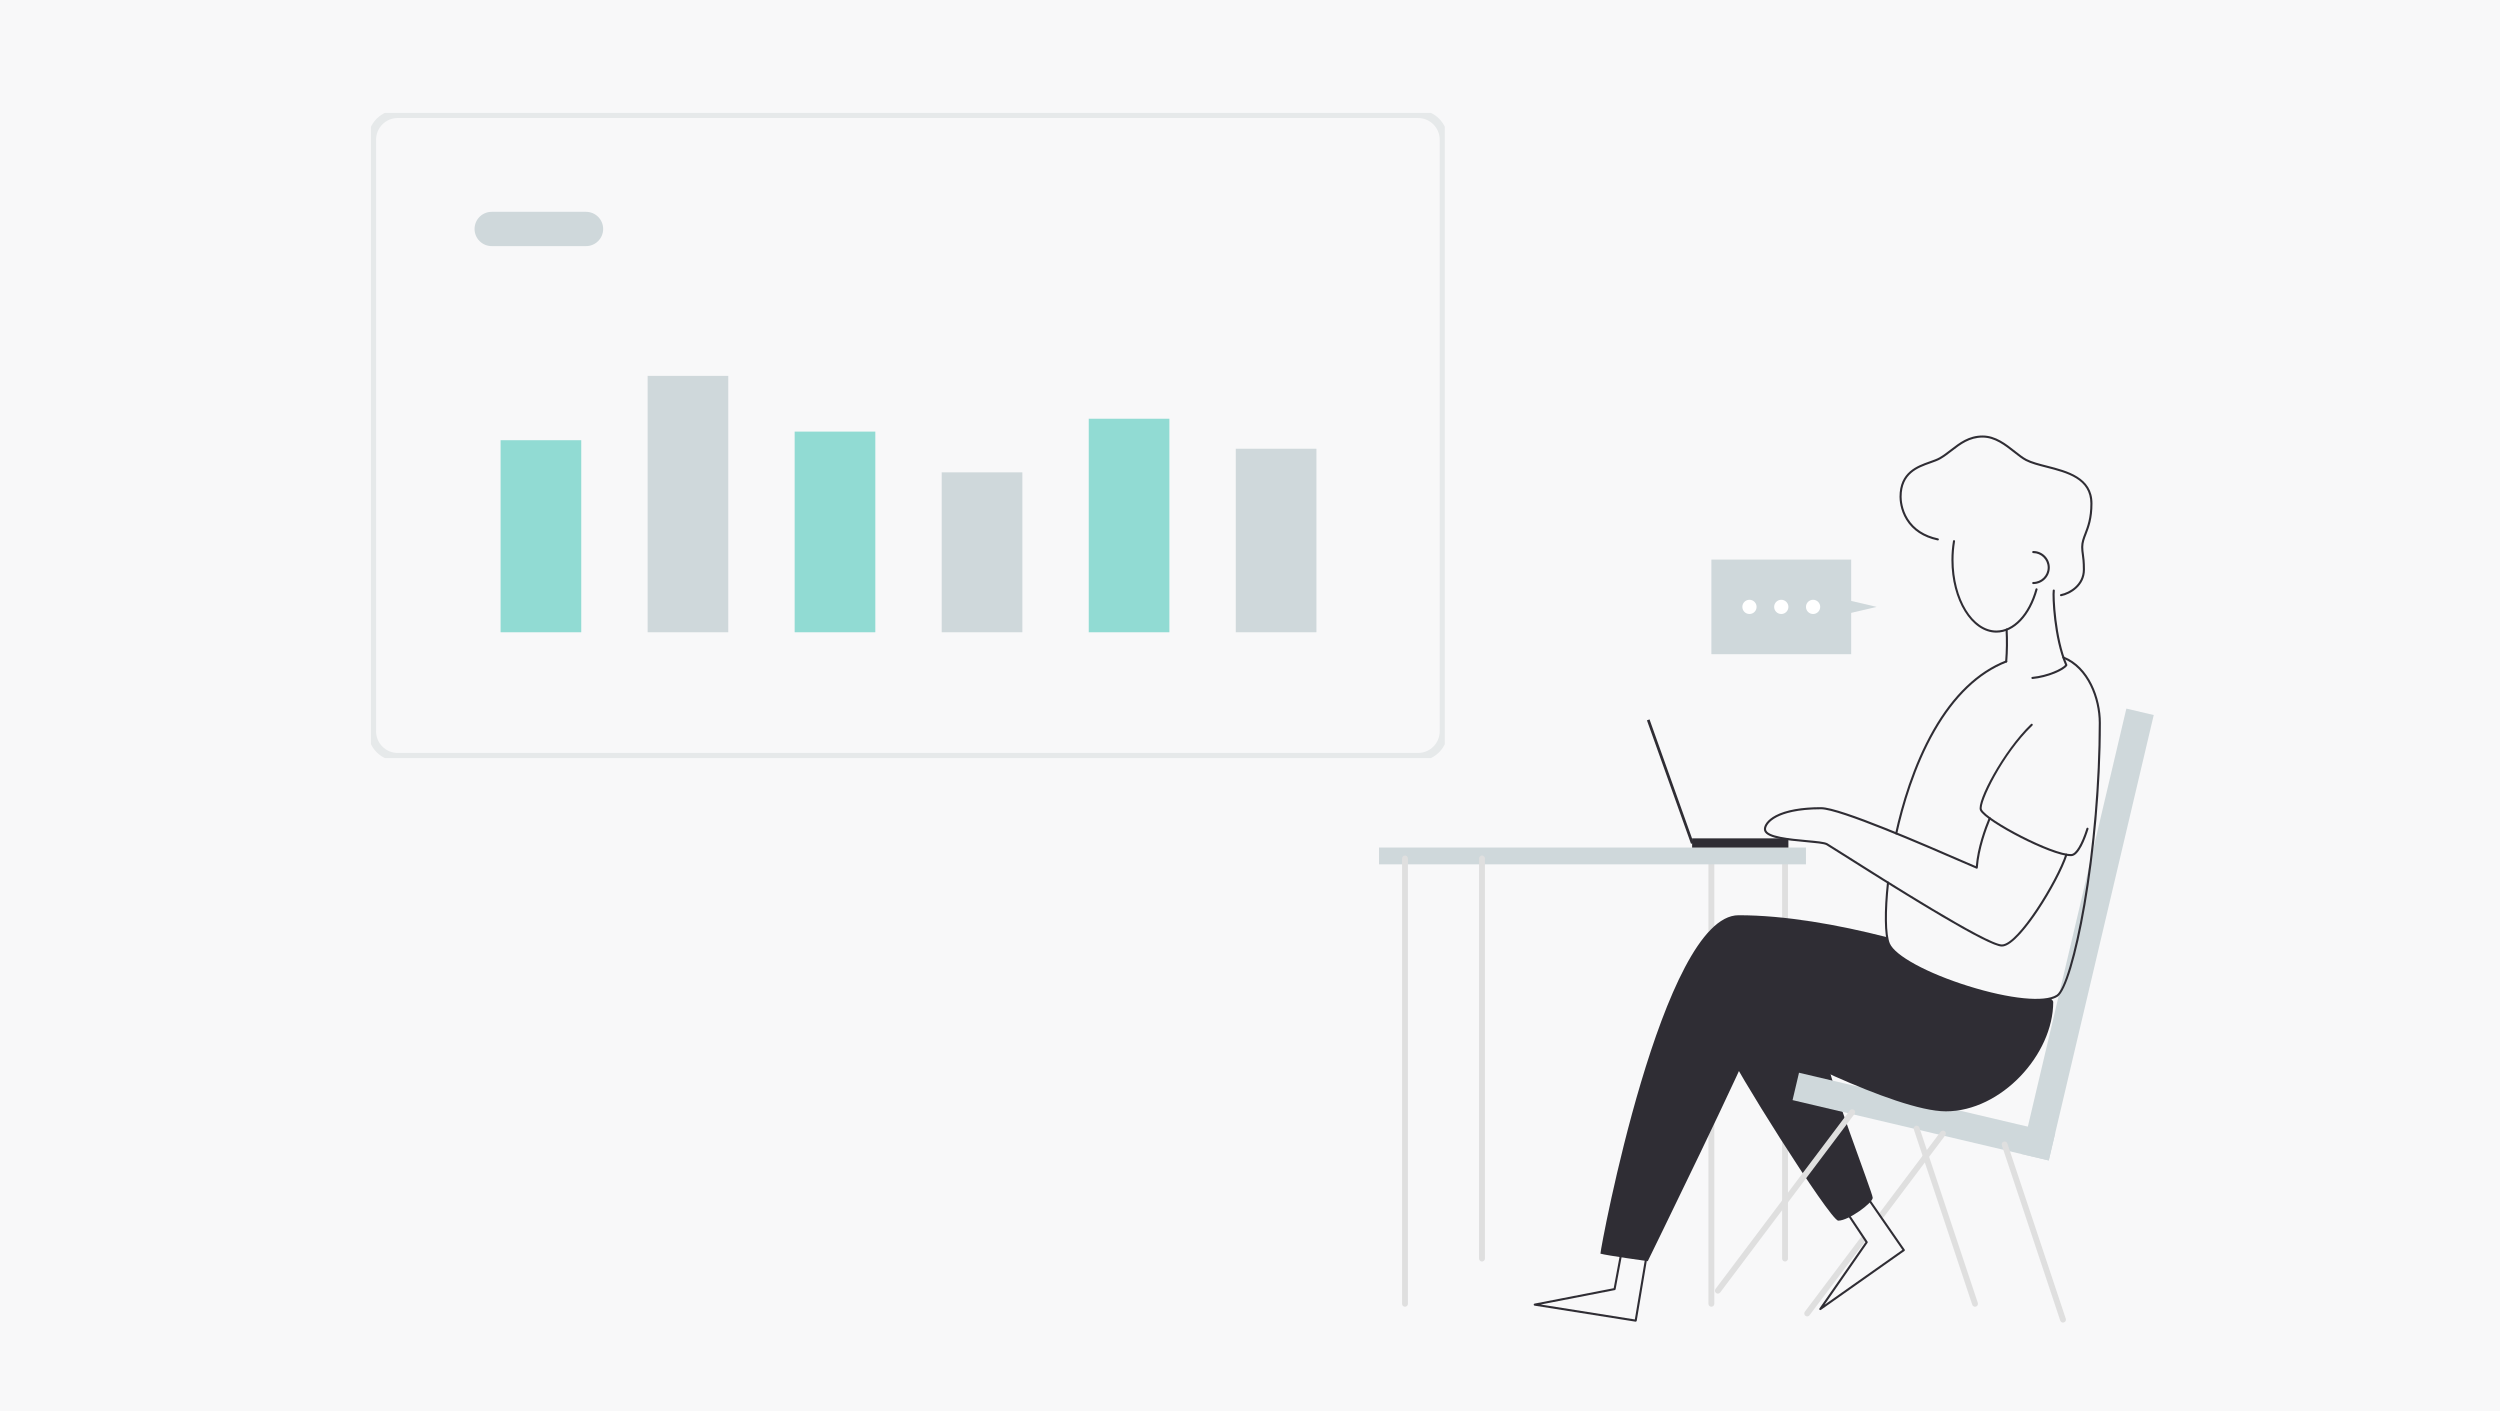
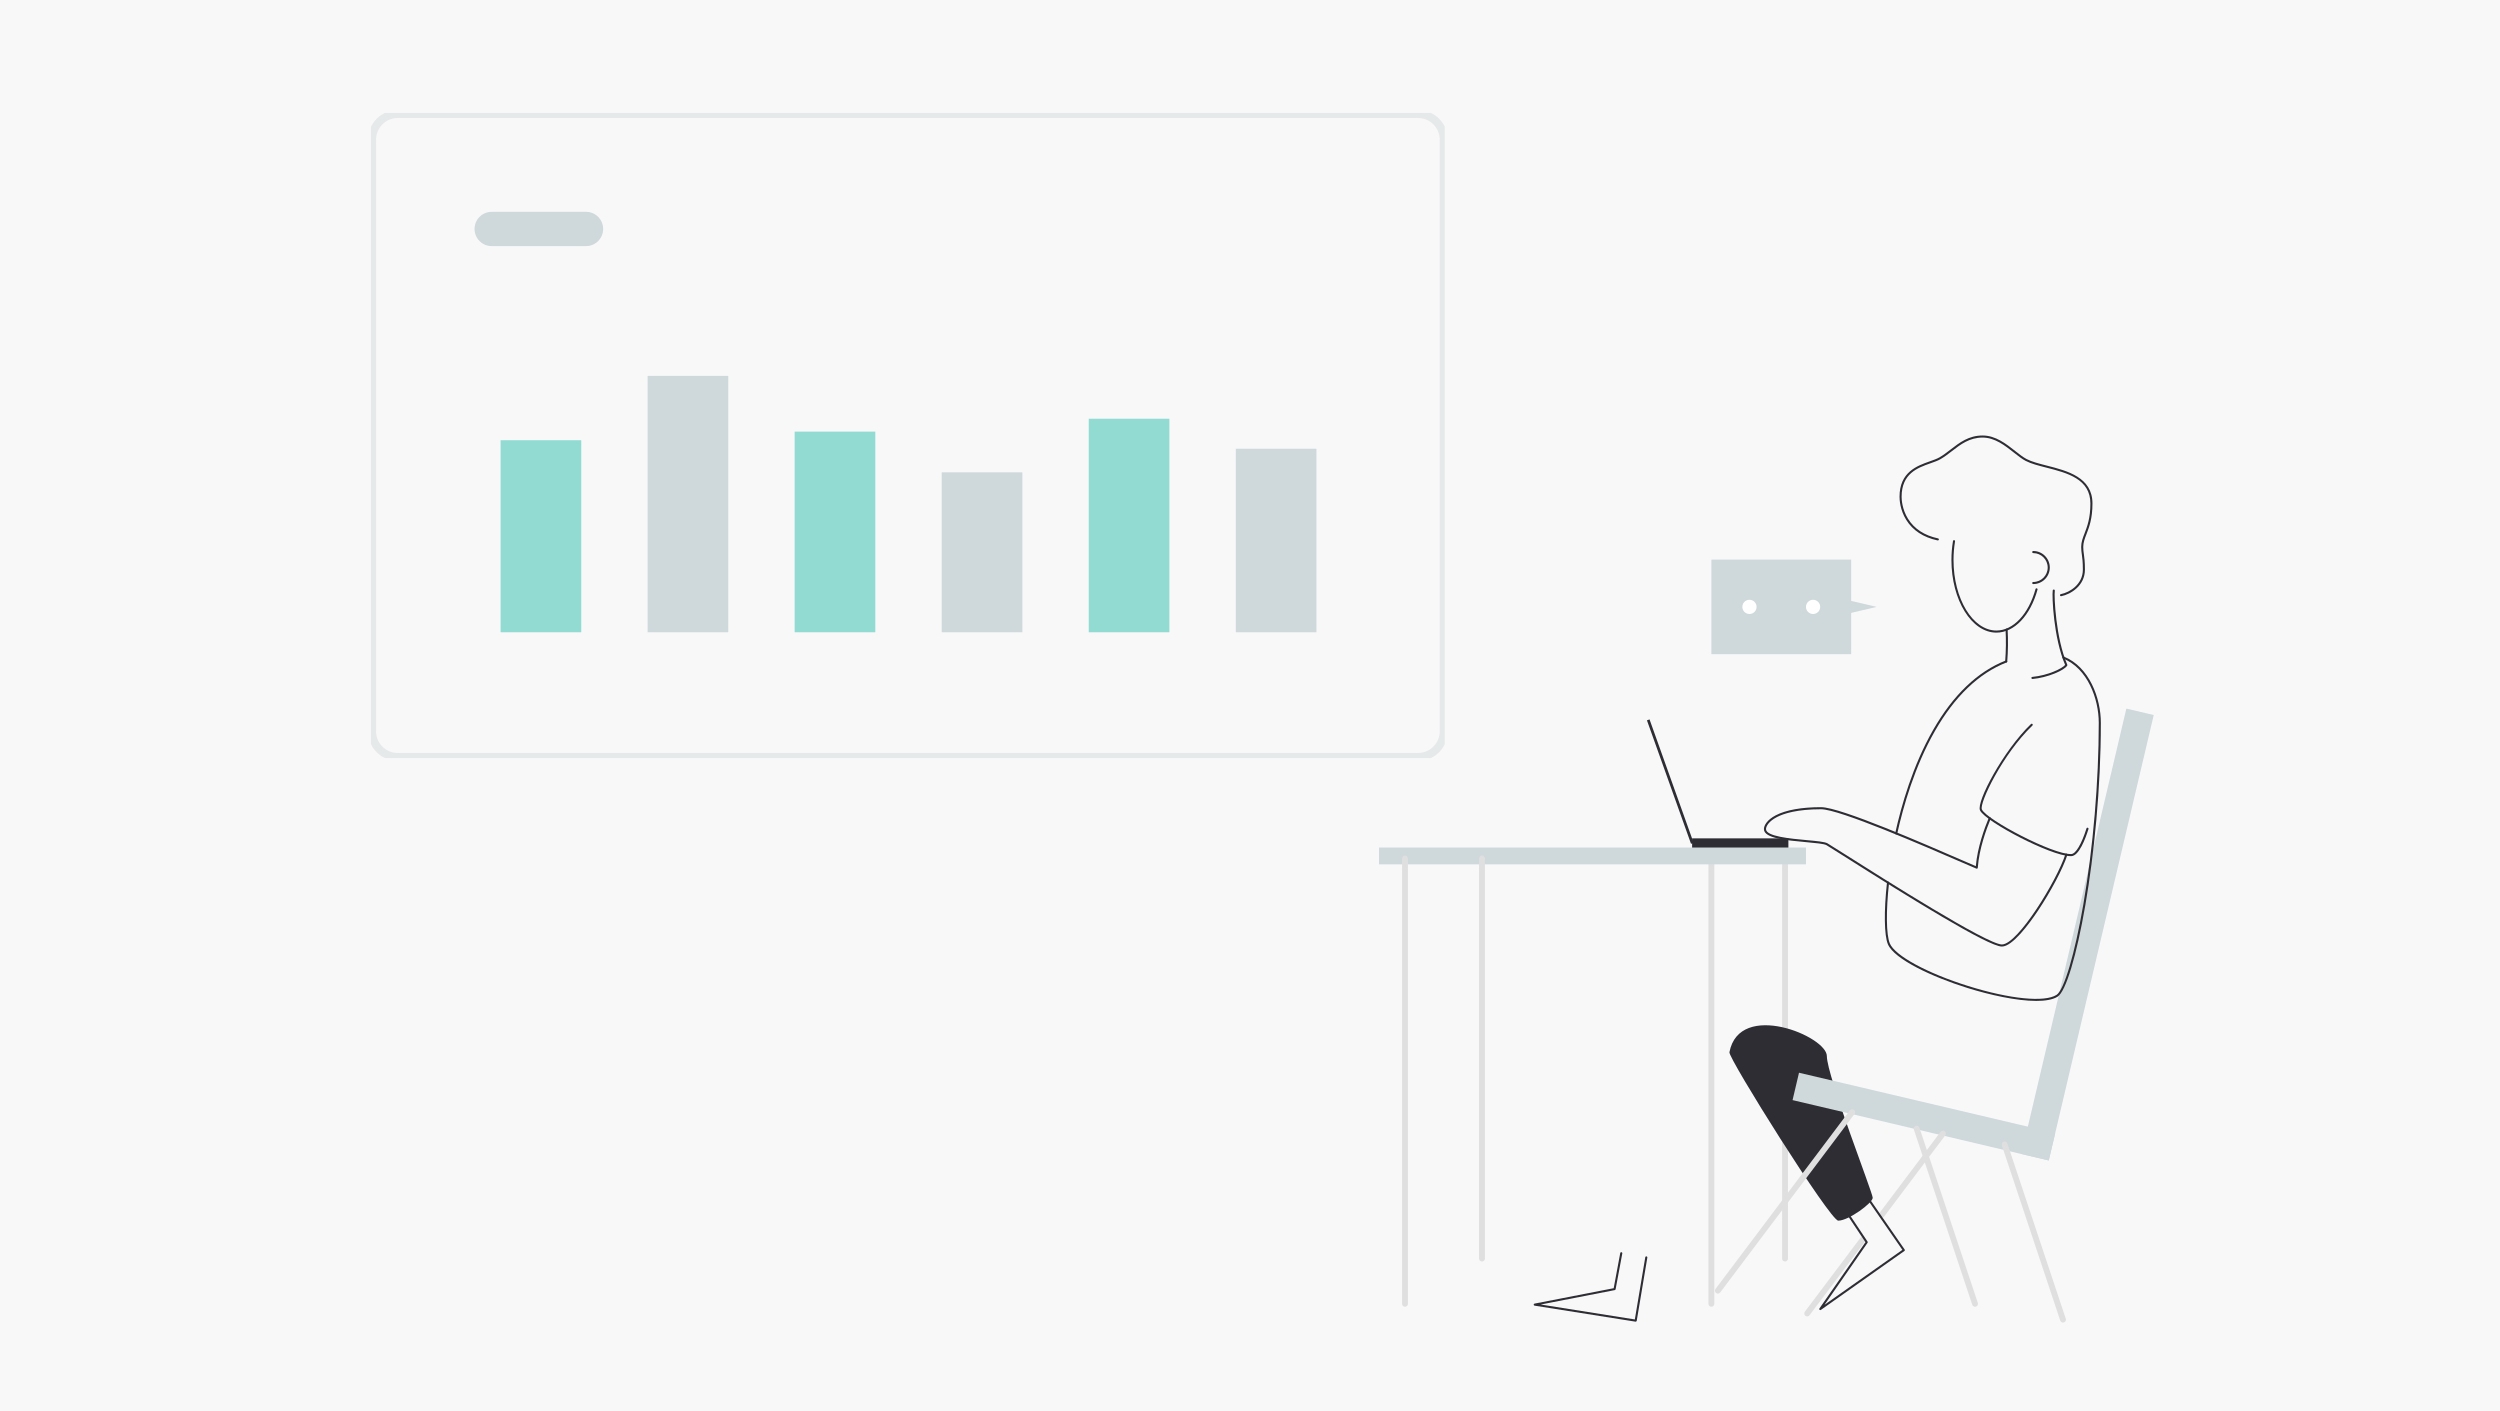
<svg xmlns="http://www.w3.org/2000/svg" width="310" height="175" viewBox="0 0 310 175" fill="none">
  <rect x="0" y="0" width="310" height="175" fill="#808080" stroke="none" />
  <ellipse cx="198.5" cy="162.5" rx="78.5" ry="6.5" fill="#F8F8F9" />
  <rect width="310" height="175" fill="#F8F8F9" />
  <g clip-path="url(#clip0_705_7299)">
    <rect width="133.156" height="80" transform="translate(46 14)" fill="#F8F8F9" />
    <path d="M175.834 14.133H49.322C47.561 14.133 46.133 15.561 46.133 17.322V90.678C46.133 92.439 47.561 93.867 49.322 93.867H175.834C177.595 93.867 179.023 92.439 179.023 90.678V17.322C179.023 15.561 177.595 14.133 175.834 14.133Z" stroke="#E6E9EA" />
    <path d="M72.666 26.266H60.971C59.797 26.266 58.845 27.218 58.845 28.392C58.845 29.566 59.797 30.518 60.971 30.518H72.666C73.84 30.518 74.792 29.566 74.792 28.392C74.792 27.218 73.84 26.266 72.666 26.266Z" fill="#CFD8DB" />
    <path d="M158.237 60.645V73.402" stroke="#CFD8DB" stroke-width="10" stroke-linecap="square" stroke-linejoin="bevel" />
    <path d="M140.004 56.924V73.402" stroke="#91DBD3" stroke-width="10" stroke-linecap="square" stroke-linejoin="bevel" />
    <path d="M121.771 63.568V73.402" stroke="#CFD8DB" stroke-width="10" stroke-linecap="square" stroke-linejoin="bevel" />
    <path d="M103.539 58.518V73.402" stroke="#91DBD3" stroke-width="10" stroke-linecap="square" stroke-linejoin="bevel" />
    <path d="M85.306 51.608V73.402" stroke="#CFD8DB" stroke-width="10" stroke-linecap="square" stroke-linejoin="bevel" />
    <path d="M67.074 59.581V73.402" stroke="#91DBD3" stroke-width="10" stroke-linecap="square" stroke-linejoin="bevel" />
  </g>
  <g clip-path="url(#clip1_705_7299)">
    <path d="M221.345 156.429C221.145 156.429 220.982 156.266 220.982 156.066V106.447C220.982 106.246 221.145 106.084 221.345 106.084C221.546 106.084 221.709 106.246 221.709 106.447V156.066C221.709 156.266 221.546 156.429 221.345 156.429Z" fill="#DFDFDF" />
    <path d="M214.449 130.475C214.304 131.229 226.933 151.361 227.944 151.361C229.241 151.361 232.217 149.152 232.217 148.528C232.217 147.905 226.53 133.404 226.53 130.955C226.53 128.506 215.697 123.991 214.449 130.475V130.475Z" fill="#2F2D34" />
    <path d="M212.211 162.035C212.01 162.035 211.847 161.872 211.847 161.672V106.447C211.847 106.246 212.01 106.084 212.211 106.084C212.411 106.084 212.574 106.246 212.574 106.447V161.671C212.574 161.872 212.411 162.034 212.211 162.034V162.035Z" fill="#DFDFDF" />
    <path d="M263.668 87.865L250.654 143.094L254.048 143.894L267.063 88.665L263.668 87.865Z" fill="#CFD8DB" />
    <path d="M223.077 133.019L222.277 136.414L254.045 143.9L254.845 140.505L223.077 133.019Z" fill="#CFD8DB" />
    <path d="M229.546 69.389H212.211V81.119H229.546V69.389Z" fill="#CFD8DB" />
    <path d="M232.712 75.254L224.927 73.437V77.071L232.712 75.254Z" fill="#CFD8DB" />
    <path d="M216.933 76.137C217.421 76.137 217.816 75.742 217.816 75.254C217.816 74.767 217.421 74.372 216.933 74.372C216.446 74.372 216.051 74.767 216.051 75.254C216.051 75.742 216.446 76.137 216.933 76.137Z" fill="white" />
-     <path d="M220.878 76.137C221.365 76.137 221.761 75.742 221.761 75.254C221.761 74.767 221.365 74.372 220.878 74.372C220.391 74.372 219.995 74.767 219.995 75.254C219.995 75.742 220.391 76.137 220.878 76.137Z" fill="white" />
    <path d="M224.823 76.137C225.31 76.137 225.705 75.742 225.705 75.254C225.705 74.767 225.31 74.372 224.823 74.372C224.335 74.372 223.94 74.767 223.94 75.254C223.94 75.742 224.335 76.137 224.823 76.137Z" fill="white" />
    <path d="M235.132 103.473C235.122 103.473 235.113 103.472 235.104 103.47C235.034 103.454 234.99 103.386 235.005 103.315C235.758 99.912 237.182 94.931 239.697 90.531C242.187 86.175 245.223 83.27 248.722 81.9C248.789 81.874 248.864 81.906 248.89 81.973C248.916 82.04 248.884 82.115 248.817 82.141C245.375 83.49 242.382 86.356 239.922 90.66C237.424 95.032 236.007 99.986 235.258 103.372C235.245 103.432 235.191 103.474 235.132 103.474V103.473Z" fill="#2F2D34" />
    <path d="M252.504 124.116C250.057 124.116 246.705 123.367 243.981 122.515C239.626 121.154 234.881 118.947 234.098 117.086C233.638 115.993 233.594 112.991 233.984 109.438C233.992 109.366 234.056 109.315 234.127 109.322C234.199 109.33 234.25 109.394 234.243 109.465C233.856 112.979 233.893 115.93 234.337 116.985C234.977 118.506 238.974 120.678 244.059 122.268C249.222 123.882 253.522 124.311 255.013 123.362C255.945 122.77 257.277 118.276 258.329 112.178C259.548 105.111 260.246 96.892 260.246 89.631C260.246 86.645 258.86 82.876 255.816 81.655C255.749 81.628 255.717 81.552 255.743 81.486C255.77 81.419 255.845 81.387 255.912 81.413C259.068 82.678 260.506 86.56 260.506 89.631C260.506 105.9 257.169 122.298 255.152 123.581C254.559 123.958 253.627 124.116 252.505 124.116H252.504Z" fill="#2F2D34" />
    <path d="M248.77 82.151C248.77 82.151 248.763 82.151 248.759 82.151C248.688 82.145 248.635 82.083 248.641 82.011C248.743 80.709 248.759 79.388 248.689 78.084C248.685 78.013 248.74 77.951 248.811 77.948C248.885 77.943 248.944 77.999 248.948 78.07C249.019 79.386 249.002 80.718 248.899 82.032C248.893 82.1 248.837 82.152 248.77 82.152V82.151Z" fill="#2F2D34" />
    <path d="M252.02 84.196C251.954 84.196 251.897 84.145 251.89 84.079C251.884 84.007 251.936 83.944 252.008 83.937C253.969 83.75 255.709 82.89 256.076 82.453C254.63 79.085 254.428 73.88 254.539 73.209C254.551 73.139 254.617 73.091 254.689 73.103C254.759 73.115 254.808 73.182 254.796 73.252C254.689 73.891 254.919 79.162 256.343 82.417C256.361 82.457 256.357 82.502 256.335 82.538C256.156 82.824 255.578 83.188 254.789 83.509C253.914 83.866 252.936 84.11 252.034 84.197C252.03 84.197 252.025 84.197 252.021 84.197L252.02 84.196Z" fill="#2F2D34" />
    <path d="M247.556 78.446C244.48 78.446 241.977 74.406 241.977 69.44C241.977 68.653 242.041 67.86 242.17 67.083C242.182 67.013 242.249 66.965 242.319 66.976C242.39 66.988 242.438 67.055 242.426 67.126C242.3 67.889 242.236 68.667 242.237 69.44C242.237 74.263 244.623 78.186 247.556 78.186C249.637 78.186 251.54 76.168 252.403 73.044C252.423 72.975 252.494 72.934 252.563 72.954C252.632 72.974 252.673 73.044 252.653 73.114C251.758 76.353 249.757 78.446 247.556 78.446V78.446Z" fill="#2F2D34" />
    <path d="M255.566 73.93C255.505 73.93 255.45 73.888 255.438 73.826C255.424 73.756 255.47 73.688 255.541 73.674C256.64 73.456 258.274 72.467 258.274 70.635C258.274 69.671 258.202 69.159 258.145 68.748C258.103 68.446 258.066 68.186 258.066 67.833C258.066 67.219 258.261 66.714 258.486 66.13C258.807 65.297 259.208 64.261 259.208 62.435C259.208 59.381 256.313 58.642 253.759 57.989C252.779 57.739 251.854 57.503 251.18 57.151C250.729 56.917 250.248 56.537 249.737 56.134C248.624 55.255 247.363 54.259 245.842 54.259C244.212 54.259 243.109 55.112 242.042 55.937C241.586 56.29 241.114 56.654 240.613 56.941C240.279 57.133 239.843 57.286 239.383 57.449C237.787 58.012 235.8 58.713 235.8 61.603C235.8 61.942 235.856 63.138 236.589 64.321C237.363 65.573 238.619 66.395 240.317 66.76C240.387 66.775 240.431 66.844 240.416 66.914C240.401 66.984 240.333 67.028 240.262 67.013C238.491 66.633 237.181 65.772 236.367 64.458C235.6 63.217 235.541 61.959 235.541 61.604C235.541 58.53 237.712 57.764 239.297 57.204C239.745 57.045 240.17 56.896 240.484 56.717C240.97 56.439 241.414 56.096 241.883 55.733C242.984 54.882 244.123 54.001 245.842 54.001C247.452 54.001 248.751 55.027 249.897 55.931C250.397 56.326 250.87 56.699 251.299 56.922C251.946 57.259 252.857 57.492 253.822 57.739C256.337 58.381 259.466 59.18 259.466 62.435C259.466 64.309 259.056 65.371 258.727 66.224C258.502 66.807 258.324 67.267 258.324 67.833C258.324 68.168 258.359 68.42 258.4 68.713C258.459 69.132 258.532 69.654 258.532 70.636C258.532 72.624 256.773 73.694 255.59 73.93C255.581 73.931 255.573 73.932 255.565 73.932L255.566 73.93Z" fill="#2F2D34" />
    <path d="M252.123 72.425C252.052 72.425 251.993 72.368 251.993 72.295C251.993 72.223 252.051 72.165 252.123 72.165C253.111 72.165 253.914 71.362 253.914 70.375C253.914 69.388 253.11 68.585 252.123 68.585C252.052 68.585 251.993 68.526 251.993 68.454C251.993 68.383 252.051 68.324 252.123 68.324C253.254 68.324 254.174 69.244 254.174 70.375C254.174 71.505 253.254 72.425 252.123 72.425V72.425Z" fill="#2F2D34" />
    <path d="M248.231 117.373C246.545 117.373 236.826 111.348 228.547 106.099C227.399 105.371 226.641 104.89 226.473 104.796C226.174 104.63 225.115 104.533 223.992 104.431C221.524 104.206 218.725 103.951 218.725 102.813C218.725 102.352 219.116 101.657 220.21 101.089C221.473 100.434 223.409 100.088 225.81 100.088C228.212 100.088 238.76 104.695 243.288 106.662C244.069 107.001 244.67 107.262 245.002 107.401C245.196 105.08 246.086 102.666 246.608 101.414C246.636 101.348 246.711 101.317 246.778 101.344C246.844 101.372 246.875 101.448 246.847 101.514C246.319 102.784 245.407 105.26 245.248 107.598C245.246 107.64 245.223 107.677 245.188 107.699C245.153 107.722 245.109 107.725 245.071 107.71C244.8 107.601 244.122 107.307 243.186 106.9C238.672 104.94 228.102 100.348 225.811 100.348C222.83 100.348 221.186 100.877 220.331 101.32C219.339 101.835 218.986 102.446 218.986 102.814C218.986 103.715 222.014 103.99 224.018 104.173C225.268 104.286 226.255 104.376 226.602 104.569C226.777 104.667 227.538 105.149 228.69 105.879C233.536 108.952 246.408 117.114 248.234 117.114C250.212 117.114 255.051 109.183 256.104 105.941C256.126 105.874 256.198 105.836 256.267 105.858C256.335 105.88 256.372 105.954 256.351 106.021C255.81 107.687 254.313 110.525 252.711 112.922C251.6 114.584 249.54 117.373 248.234 117.373H248.231Z" fill="#2F2D34" />
    <path d="M256.764 106.164C255.475 106.164 252.732 104.999 250.56 103.89C248.302 102.737 245.866 101.236 245.519 100.481C245.037 99.448 248.404 93.075 251.843 89.779C251.895 89.73 251.977 89.731 252.026 89.783C252.075 89.835 252.074 89.917 252.022 89.966C248.332 93.502 245.399 99.611 245.755 100.372C246.347 101.655 254.601 106.007 256.842 105.902C257.395 105.877 258.116 104.659 258.723 102.723C258.744 102.654 258.817 102.616 258.885 102.639C258.954 102.66 258.992 102.732 258.971 102.801C258.584 104.038 257.793 106.119 256.855 106.162C256.826 106.163 256.796 106.164 256.766 106.164H256.764Z" fill="#2F2D34" />
    <path d="M223.94 105.098H171V107.174H223.94V105.098Z" fill="#CFD8DB" />
    <path d="M174.218 162.035C174.018 162.035 173.855 161.872 173.855 161.672V106.447C173.855 106.246 174.018 106.084 174.218 106.084C174.419 106.084 174.582 106.246 174.582 106.447V161.671C174.582 161.872 174.419 162.034 174.218 162.034V162.035Z" fill="#DFDFDF" />
    <path d="M183.768 156.429C183.568 156.429 183.405 156.266 183.405 156.066V106.447C183.405 106.246 183.568 106.084 183.768 106.084C183.969 106.084 184.132 106.246 184.132 106.447V156.066C184.132 156.266 183.969 156.429 183.768 156.429Z" fill="#DFDFDF" />
    <path d="M221.761 103.956H209.823V105.098H221.761V103.956Z" fill="#2F2D34" />
    <path d="M204.544 89.206L204.22 89.322L209.687 104.633L210.011 104.517L204.544 89.206Z" fill="#2F2D34" />
    <path d="M255.814 164C255.662 164 255.52 163.903 255.469 163.752L248.226 142.023C248.163 141.832 248.265 141.627 248.456 141.563C248.646 141.5 248.851 141.602 248.916 141.792L256.159 163.522C256.222 163.712 256.12 163.917 255.929 163.981C255.891 163.994 255.852 164 255.814 164Z" fill="#DFDFDF" />
    <path d="M224.091 163.234C224.015 163.234 223.938 163.209 223.872 163.16C223.712 163.039 223.68 162.812 223.801 162.651L230.682 153.506C230.803 153.345 231.031 153.314 231.192 153.435C231.352 153.555 231.384 153.783 231.263 153.944L224.382 163.089C224.31 163.183 224.201 163.234 224.091 163.234V163.234Z" fill="#DFDFDF" />
    <path d="M233.333 151.012C233.257 151.012 233.181 150.988 233.115 150.939C232.954 150.818 232.923 150.591 233.043 150.43L240.636 140.34C240.756 140.18 240.984 140.148 241.145 140.269C241.306 140.39 241.337 140.617 241.216 140.778L233.624 150.868C233.552 150.962 233.444 151.012 233.333 151.012Z" fill="#DFDFDF" />
    <path d="M213.015 160.409C212.939 160.409 212.863 160.385 212.797 160.336C212.636 160.215 212.605 159.987 212.725 159.827L229.384 137.69C229.504 137.529 229.732 137.497 229.893 137.618C230.054 137.739 230.085 137.967 229.964 138.127L213.306 160.264C213.235 160.359 213.126 160.409 213.015 160.409V160.409Z" fill="#DFDFDF" />
    <path d="M244.905 162.035C244.752 162.035 244.611 161.938 244.56 161.787L237.317 140.058C237.254 139.867 237.356 139.662 237.547 139.598C237.737 139.535 237.942 139.637 238.006 139.827L245.249 161.557C245.313 161.747 245.21 161.952 245.02 162.016C244.982 162.029 244.943 162.035 244.905 162.035Z" fill="#DFDFDF" />
-     <path d="M254.261 123.805C249.636 124.983 235.567 120.236 234.217 117.036C234.117 116.773 234.048 116.5 234.01 116.221C227.895 114.648 221.31 113.489 215.582 113.489C206.162 113.489 198.454 154.741 198.454 155.453C199.209 155.675 204.321 156.387 204.321 156.387C204.321 156.387 217.126 130.249 217.481 128.471C218.771 129.36 235.013 137.806 241.284 137.806C248.157 137.806 254.6 130.747 254.6 124.248C254.6 124.138 254.484 123.992 254.262 123.806L254.261 123.805Z" fill="#2F2D34" />
    <path d="M202.824 163.889C202.818 163.889 202.81 163.889 202.804 163.888L190.285 161.902C190.222 161.892 190.176 161.839 190.175 161.777C190.174 161.714 190.218 161.659 190.28 161.647L200.097 159.737L200.91 155.377C200.923 155.307 200.991 155.26 201.062 155.273C201.133 155.286 201.179 155.354 201.166 155.425L200.335 159.87C200.325 159.922 200.285 159.964 200.232 159.973L191.051 161.76L202.718 163.611L204.014 155.898C204.026 155.827 204.093 155.78 204.163 155.791C204.234 155.803 204.281 155.87 204.27 155.94L202.953 163.781C202.942 163.844 202.887 163.889 202.824 163.889V163.889Z" fill="#2F2D34" />
    <path d="M225.716 162.451C225.682 162.451 225.65 162.438 225.625 162.413C225.58 162.369 225.574 162.299 225.61 162.247L231.314 154.033L228.857 150.342C228.817 150.282 228.834 150.201 228.893 150.162C228.953 150.122 229.033 150.138 229.073 150.198L231.579 153.962C231.609 154.007 231.608 154.065 231.577 154.108L226.242 161.792L235.894 154.983L231.443 148.55C231.402 148.492 231.417 148.411 231.475 148.37C231.534 148.329 231.614 148.344 231.655 148.403L236.179 154.942C236.22 155 236.205 155.08 236.147 155.122L225.79 162.428C225.768 162.444 225.742 162.452 225.716 162.452V162.451Z" fill="#2F2D34" />
  </g>
  <defs>
    <clipPath id="clip0_705_7299">
      <rect width="133.156" height="80" fill="white" transform="translate(46 14)" />
    </clipPath>
    <clipPath id="clip1_705_7299">
      <rect width="96.062" height="110" fill="white" transform="translate(171 54)" />
    </clipPath>
  </defs>
</svg>